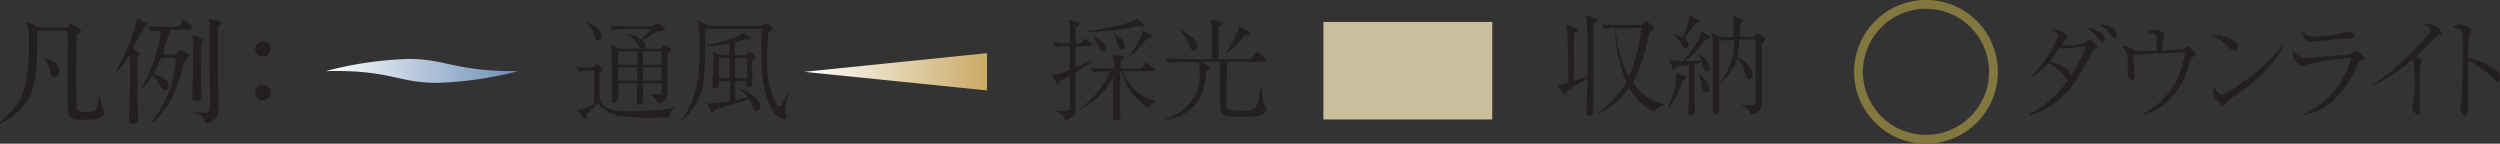
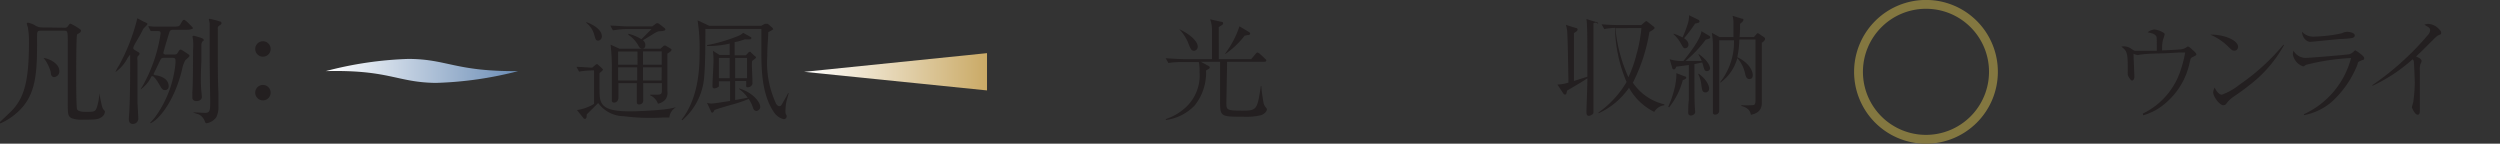
<svg xmlns="http://www.w3.org/2000/svg" viewBox="0 0 246.07 14.14">
  <rect x="0" y="0" width="246.07" height="14.14" fill="#333333" stroke="none" />
  <defs>
    <style>.cls-1{fill:none;stroke:#837740;stroke-linecap:round;stroke-width:0.87px;}.cls-2{fill:#231f20;}.cls-3{fill:url(#名称未設定グラデーション_4);}.cls-4{fill:url(#名称未設定グラデーション_3);}.cls-5{fill:#cabe9d;}</style>
    <linearGradient id="名称未設定グラデーション_4" x1="79.15" y1="7.07" x2="97.15" y2="7.07" gradientUnits="userSpaceOnUse">
      <stop offset="0" stop-color="#fff" />
      <stop offset="1" stop-color="#caaa66" />
    </linearGradient>
    <linearGradient id="名称未設定グラデーション_3" x1="32.06" y1="6.96" x2="51.03" y2="6.96" gradientUnits="userSpaceOnUse">
      <stop offset="0" stop-color="#fff" />
      <stop offset="1" stop-color="#6b8db6" />
    </linearGradient>
  </defs>
  <g id="Layer_2" data-name="Layer 2">
    <g id="main">
      <path class="cls-1" d="M196.21,7.07A6.64,6.64,0,1,1,189.58.43,6.63,6.63,0,0,1,196.21,7.07Z" />
      <path class="cls-2" d="M6.34,2.73a.35.35,0,0,0,.35-.16c.15-.22.18-.24.24-.24a3.45,3.45,0,0,1,.65.35c.3.19.39.25.39.34a.24.24,0,0,1-.13.21l-.25.16c-.09.13-.09,3.7-.09,4.21s0,3,.09,3.16.32.25.88.25c.8,0,.92,0,1.08-.5a4.71,4.71,0,0,0,.22-1.28s0-.06,0-.06.23,1.23.32,1.44.24.29.24.36a.71.71,0,0,1-.35.57c-.33.21-.54.24-1.81.24a3,3,0,0,1-1.11-.14c-.39-.22-.39-.35-.39-1.74,0-.8,0-4.72,0-5.61,0-1.24,0-1.27-.4-1.27H4.05c-.4,0-.4.08-.4.67,0,3.31,0,5.7-2,7.42a6.26,6.26,0,0,1-1.53,1A.07.07,0,0,1,0,12s.73-.69.85-.81c1.52-1.36,2-3.09,2-7a8.08,8.08,0,0,0-.11-1.51,3.37,3.37,0,0,1-.1-.34.1.1,0,0,1,.11-.11,2.71,2.71,0,0,1,.64.23,1.27,1.27,0,0,0,.75.24ZM5,7.11a4.11,4.11,0,0,0-.58-1.24l-.13-.16s0,0,0,0c.37,0,1.55.47,1.55,1.28a.56.56,0,0,1-.52.6C5.08,7.57,5,7.36,5,7.11Z" />
      <path class="cls-2" d="M14.1,2.11c.39.17.41.18.41.26s-.33.37-.38.44-.28.53-.4.74-.51.85-.56,1a.53.53,0,0,0-.05.18c0,.1.07.14.19.22.39.23.43.25.43.35s-.19.23-.21.29a1.08,1.08,0,0,0,0,.35c0,2.43,0,2.83,0,4,0,.27.08,1.44.08,1.67a.53.53,0,0,1-.53.59c-.36,0-.4-.31-.4-.47s.06-.82.06-1c.07-1.65.07-3.49.07-3.67s0-1.31,0-1.52,0-.17,0-.17-.21.27-.25.34a3.92,3.92,0,0,1-1.2,1.39,4,4,0,0,1,.37-.68,19.65,19.65,0,0,0,1.76-4.5c0-.09,0-.12.08-.09S14,2.06,14.1,2.11Zm.51.52s0,0,0-.06,0,0,0,0l.51.05c.52,0,1,0,1.56,0H17c.47,0,.61,0,.73-.18.25-.43.27-.49.4-.49s.87.77.87.82-.22.16-.6.16h-1.3c-.22,0-.35,0-.44.28s-.58,1.89-.58,2,.15.16.23.16h.72c.28,0,.36,0,.49-.22s.17-.27.27-.27.7.44.78.48a.17.17,0,0,1,.08.14c0,.09-.36.37-.41.44a2.54,2.54,0,0,0-.31.87c-.89,3.68-2.74,5.32-3.19,5.32,0,0,0,0,0,0s.42-.46.48-.54a10.7,10.7,0,0,0,2.05-5.33,2.13,2.13,0,0,0,0-.32c0-.22-.11-.25-.34-.25h-.74c-.22,0-.31,0-.44.28l-.64,1.33s0,.08.29.12,1.2.28,1.2,1.05a.35.35,0,0,1-.34.4c-.24,0-.3-.07-.56-.52-.12-.22-.52-.85-.68-.85s-.09,0-.25.28a3.2,3.2,0,0,1-.9,1s0-.11.1-.2a14.9,14.9,0,0,0,1.84-5.29c0-.18-.07-.23-.25-.23l-.68,0s-.06,0-.09-.08Zm5.18,5.94c0,.13.08.92.08.95,0,.32-.28.43-.55.43s-.39-.17-.39-.33,0-.43,0-.5C19,8.4,19,5.7,19,5a6.37,6.37,0,0,0,0-1.07s-.05-.28-.05-.31,0-.1.09-.1.4.1.55.14c.35.11.47.18.47.3S20,4,20,4s-.18.17-.18.42,0,1.38,0,1.61C19.75,7.43,19.77,8.29,19.79,8.57Zm1.87-6.45c.09,0,.14.07.14.15s0,.11-.2.24-.16.2-.16.43c0,.49,0,2.65,0,3.09s0,2,.06,3.11c0,.17,0,.88,0,1.31a2.21,2.21,0,0,1-.21,1.09,1.53,1.53,0,0,1-.93.59c-.12,0-.15-.06-.2-.18a1.23,1.23,0,0,0-.59-.69,4.44,4.44,0,0,1-.59-.2s.13,0,.17,0l1,.05c.54,0,.54-.23.54-1.23,0,0-.05-3.1-.05-3.69,0-1.45,0-3.66,0-3.83s-.08-.37-.08-.44a.06.06,0,0,1,.07-.07A8,8,0,0,1,21.66,2.12Z" />
      <path class="cls-2" d="M25.12,4.82a.76.76,0,1,1,.75.76A.76.76,0,0,1,25.12,4.82Zm0,4.31a.76.76,0,1,1,.75.75A.76.76,0,0,1,25.12,9.13Z" />
      <polygon class="cls-3" points="97.15 8.9 79.15 7.07 97.15 5.23 97.15 8.9" />
-       <path class="cls-2" d="M105.87,7.12c0,.81,0,1.18,0,1.86s0,1.14,0,1.58,0,.73-.27.94a1.63,1.63,0,0,1-.8.32c0-.22-.07-.5-.89-.9v-.05c.24,0,.74.06,1,.06.4,0,.4-.12.4-.54,0-.21,0-1.36,0-1.66s0-.34,0-1.27c-.64.36-.77.42-.92.5s-.15.39-.25.39-.1-.06-.14-.14l-.48-.85a4.63,4.63,0,0,0,1.78-.49c0-.36,0-.43,0-1.09,0-.41,0-.83,0-1.25a9.11,9.11,0,0,0-1.39.12l-.26-.46c.32,0,.76.06,1.65.07,0-.29,0-1.42,0-1.66a1.92,1.92,0,0,0-.17-.67l1,.28c.06,0,.12,0,.12.12s-.25.26-.37.35V4.27h.51l.25-.31c.06-.09.12-.14.17-.14s.15.07.21.12l.38.31s.11.09.11.17-.09.11-.17.11h-1.46V6.09c0,.24,0,.24,0,.55,1-.41,1.28-.53,1.62-.69v.11C107.18,6.29,106.73,6.59,105.87,7.12ZM113,10.6A6,6,0,0,1,110.36,7h-.11c0,.41,0,2.23,0,2.59s0,1,0,1.4c0,.08.06.43.06.5,0,.27-.32.38-.54.38s-.2-.07-.2-.29c0-.4,0-1.05,0-1.45s0-1.83,0-2.54a7.5,7.5,0,0,1-3.27,3.19l0-.09a9.24,9.24,0,0,0,3-3.69H109a8.26,8.26,0,0,0-1.4.12l-.25-.47c.6.06,1.21.09,1.81.09h.54a4,4,0,0,0-.2-1.39l1,.2c.08,0,.13,0,.13.12s-.07.17-.32.34c0,.13,0,.51,0,.73h2l.34-.44c.06-.07.11-.14.17-.14a.47.47,0,0,1,.21.11l.51.45c.07,0,.11.08.11.16s-.09.12-.16.12H110.5a4.72,4.72,0,0,0,3.38,3V10A1.79,1.79,0,0,0,113,10.6Zm-.55-8-.54,0a19.67,19.67,0,0,1-2.56.42c-.36,0-1.94.13-2.27.16V3.06a26.85,26.85,0,0,0,3.15-.59c1.42-.38,1.52-.49,1.64-.66l.73.6s.08,0,.08.1S112.46,2.64,112.41,2.64Zm-3.93,2.44c-.29,0-.36-.26-.45-.56a2.89,2.89,0,0,0-.58-1l0,0c.46.25,1.32.72,1.32,1.29A.35.35,0,0,1,108.48,5.08Zm1.9-.21c-.26,0-.32-.19-.44-.65a3.09,3.09,0,0,0-.49-1l0,0c.68.44,1.21.82,1.21,1.26C110.7,4.71,110.59,4.87,110.38,4.87Zm2.79-1.13-.33.1a8.37,8.37,0,0,1-1.62,1.69l-.07,0a12.69,12.69,0,0,0,1-1.66,1.54,1.54,0,0,0,.25-.87l.8.47c.07,0,.13.07.13.16S113.22,3.73,113.17,3.74Z" />
      <path class="cls-2" d="M124.12,11.34a6.23,6.23,0,0,1-1.7.15c-2.33,0-2.33,0-2.33-1.64,0-.39,0-2.12,0-2.47,0-.63,0-1.1,0-1.3H118.2l.73.4c.06,0,.14.09.14.16a.14.14,0,0,1-.08.13l-.28.17a5.14,5.14,0,0,1-1.12,3.44,4.77,4.77,0,0,1-2.84,1.43l0-.09a5.4,5.4,0,0,0,2-1.19,4.27,4.27,0,0,0,1.32-3.42,4.67,4.67,0,0,0-.07-1h-1.65A8.42,8.42,0,0,0,115,6.2l-.26-.47c.82.06,1.61.09,1.8.09h2.75c0-2.43,0-2.7,0-3a2.81,2.81,0,0,0-.18-.92l1.07.24c.13,0,.21.05.21.15s0,.11-.43.38V5.82h3.19l.44-.52c.11-.12.12-.13.18-.13a.63.63,0,0,1,.2.1l.56.52c.06.06.11.1.11.17s-.09.12-.17.12h-3.69c0,.85-.07,3.48-.07,4.11s.09.7,1.54.7,1.5-.06,1.85-2.41h.06c0,.43.12,1.12.19,1.55a1.1,1.1,0,0,0,.29.6.22.22,0,0,1,.06.17C124.63,11.08,124.32,11.27,124.12,11.34ZM117.55,5c-.3,0-.37-.18-.65-.91a5.3,5.3,0,0,0-.49-.82,3,3,0,0,0-.35-.4l0,0c1,.45,1.83,1.17,1.83,1.72A.4.4,0,0,1,117.55,5Zm5.31-1.56a3,3,0,0,1-.35.07,8.44,8.44,0,0,1-1.91,1.81l0-.06A9.46,9.46,0,0,0,122,2.59l.88.53c.15.09.17.12.17.18S123,3.44,122.86,3.46Z" />
      <path class="cls-4" d="M32.06,7A36.23,36.23,0,0,1,40.17,5.8C44,5.8,44.79,7.05,51,7a36.06,36.06,0,0,1-8.11,1.16C39.05,8.11,38.31,6.85,32.06,7Z" />
      <path class="cls-2" d="M65.88,11.57c-.25,0-.54,0-.71,0a20.27,20.27,0,0,1-3.76-.13,3.16,3.16,0,0,1-2.53-1.3l-1.13,1.12c0,.19,0,.44-.18.44a.18.18,0,0,1-.14-.07l-.64-.8a4.48,4.48,0,0,0,1.68-.6V6.93A8.3,8.3,0,0,0,57,7.05l-.26-.47c.41,0,1.23.07,1.55.08l.28-.24c.09-.08.14-.11.19-.11s.1.06.13.08l.36.33c.06.06.1.1.1.14s-.17.21-.34.33c0,.12,0,.26,0,1.5,0,1.45,0,2.27,3,2.27.64,0,2.08-.06,3.15-.17a8.16,8.16,0,0,0,1.39-.24v0A1.34,1.34,0,0,0,65.88,11.57ZM58.89,4c-.24,0-.27-.13-.39-.54a2.21,2.21,0,0,0-.79-1.21l0-.07c.77.26,1.53.79,1.53,1.39A.41.41,0,0,1,58.89,4Zm6.16-.93c-.23,0-.34,0-.92.38,0,0-.73.45-.85.51a.58.58,0,0,1,.24.48c0,.21-.1.35-.31.35s-.28-.13-.41-.36a3,3,0,0,0-.95-1V3.32a4.46,4.46,0,0,1,1.28.54c.22-.21.54-.54,1-1h-2.4a8.37,8.37,0,0,0-1.4.13l-.26-.47c.58,0,1.24.08,1.81.08H64.2l.32-.24a.33.33,0,0,1,.18-.08.38.38,0,0,1,.18.07l.52.4a.22.22,0,0,1,.09.17C65.49,3,65.29,3.05,65.05,3.07Zm.94,2a1.53,1.53,0,0,1-.3.2c0,.53,0,3.12,0,3.7a1.18,1.18,0,0,1-.16.78,1.33,1.33,0,0,1-.77.46A1.37,1.37,0,0,0,64,9.39V9.32l.63,0c.47,0,.52-.08.52-.49V8.18H63.31c0,.25,0,1.53,0,1.67a.38.38,0,0,1-.41.43c-.22,0-.22-.16-.22-.25,0-.44,0-1.39,0-1.85H60.87c0,.2,0,1.17,0,1.39,0,.52-.39.53-.41.53-.24,0-.24-.15-.24-.24,0-.24,0-.62,0-.84,0-.42,0-1.27,0-1.83a20.79,20.79,0,0,0-.12-2.79l.89.4H65l.28-.25a.17.17,0,0,1,.12-.06.25.25,0,0,1,.11,0l.48.28s.11.07.11.13S66,5.05,66,5.08Zm-3.24,0H60.84V6.37h1.91ZM60.84,6.63c0,.43,0,.85,0,1.29h1.88c0-.21,0-1.11,0-1.29Zm4.29-1.57H63.29V6.37h1.84Zm0,1.57H63.29c0,.91,0,1,0,1.29h1.83Z" />
      <path class="cls-2" d="M77.37,10.19a3.74,3.74,0,0,0-.05.55,2.14,2.14,0,0,0,0,.41c.1.2.11.23.11.32a.28.28,0,0,1-.3.26,1.65,1.65,0,0,1-.91-.62C75,9.35,74.94,7,74.94,5c0-.73,0-1.42,0-2.15H69.43c0,1.4,0,3.36-.12,4.74a6.25,6.25,0,0,1-2.16,4.25l-.06-.06C68.86,9.51,68.86,6.38,68.86,5a17.51,17.51,0,0,0-.2-3l1.15.54h5.12l.36-.2.06,0,.11,0,.11,0,.44.38s.09.09.09.15,0,0-.12.1l-.36.2c0,.53-.1,1.31-.1,2.4a9.52,9.52,0,0,0,.82,4.53c0,.08.2.35.35.35s.18,0,.47-.54a8.28,8.28,0,0,0,.41-.75l.06,0C77.6,9.31,77.39,10,77.37,10.19Zm-2.92.73a.35.35,0,0,1-.31-.24,3.4,3.4,0,0,0-.45-.94,13,13,0,0,1-1.57.54c-.48.13-1.43.4-1.79.55-.11.2-.14.26-.25.26A.13.13,0,0,1,70,11l-.42-.89a1.12,1.12,0,0,0,.42.08c.33,0,1.47-.2,1.86-.25V8H70.76v.32c0,.18,0,.23-.09.26a1,1,0,0,1-.34.12.18.18,0,0,1-.2-.21.58.58,0,0,1,0-.14c0-.4.1-1.9.1-2.45A7.48,7.48,0,0,0,70.17,5l.65.41h1V4.29a9.29,9.29,0,0,1-2.22.24V4.44a16,16,0,0,0,3.13-.93,1.38,1.38,0,0,0,.42-.28l.63.35c.14.08.18.11.18.17s-.07.11-.13.12a4.43,4.43,0,0,1-.52,0,6.14,6.14,0,0,1-1,.28V5.44h1.1l.23-.24c.08-.08.08-.1.16-.1s.07,0,.14.09l.39.36c.06,0,.08.07.08.12s-.23.23-.35.3,0,1.26,0,2.11a.9.9,0,0,1,0,.18.47.47,0,0,1-.45.33c-.17,0-.17-.09-.17-.18a2.26,2.26,0,0,0,0-.44H72.36V9.84c.61-.1,1-.17,1.23-.23a3.35,3.35,0,0,0-.85-.85V8.7c1.35.39,2.09,1.35,2.09,1.82A.41.41,0,0,1,74.45,10.92ZM71.82,5.7H70.76v2h1.06Zm1.71,0H72.36v2h1.17Z" />
-       <path class="cls-2" d="M156.84,2.29c0,.41,0,.85,0,1.54,0,.1,0,3.45,0,3.48,0,.69,0,2.9,0,3.31,0,.05,0,.27,0,.31,0,.22,0,.28-.16.36a.57.57,0,0,1-.28.11c-.25,0-.25-.18-.25-.55,0,0,.09-2.4.09-2.84v-.3c-.33.21-.73.47-1,.62l-1,.59c-.05.29-.07.39-.21.39a.24.24,0,0,1-.17-.13l-.57-.86a3.76,3.76,0,0,0,1.09-.19c-.06-3.62-.09-4.65-.13-5.1a4.24,4.24,0,0,0-.12-.58l1,.31c.12,0,.15.1.15.16s-.07.14-.13.19a1.53,1.53,0,0,0-.23.15v.16c0,2.21,0,2.43,0,4.55l1.32-.42V5.37c0-1.25,0-3.19-.1-3.5a2.48,2.48,0,0,0-.1-.39l.9.28c.14,0,.26.06.26.19S157.22,2.07,156.84,2.29Zm6,8.73a5.76,5.76,0,0,1-2.5-2.38,7.34,7.34,0,0,1-3,2.51l0-.08a9.6,9.6,0,0,0,2.76-3,14.28,14.28,0,0,1-1.14-5.33,8.37,8.37,0,0,0-1.06.12l-.26-.47c.82.07,1.61.08,1.82.08h2.08l.37-.32c.09-.06.1-.07.13-.07a.27.27,0,0,1,.12.06l.57.45c.09.07.13.11.13.17s-.24.25-.51.38a17,17,0,0,1-1.63,5,5.16,5.16,0,0,0,3.1,2.13v.09A1.36,1.36,0,0,0,162.83,11Zm-3.59-8.25H159a15.05,15.05,0,0,0,1.28,4.83,11.89,11.89,0,0,0,.78-2.19,14.35,14.35,0,0,0,.5-2.65Z" />
+       <path class="cls-2" d="M156.84,2.29c0,.41,0,.85,0,1.54,0,.1,0,3.45,0,3.48,0,.69,0,2.9,0,3.31,0,.05,0,.27,0,.31,0,.22,0,.28-.16.36a.57.57,0,0,1-.28.11c-.25,0-.25-.18-.25-.55,0,0,.09-2.4.09-2.84v-.3c-.33.21-.73.47-1,.62l-1,.59c-.05.29-.07.39-.21.39a.24.24,0,0,1-.17-.13l-.57-.86a3.76,3.76,0,0,0,1.09-.19c-.06-3.62-.09-4.65-.13-5.1a4.24,4.24,0,0,0-.12-.58l1,.31c.12,0,.15.1.15.16s-.07.14-.13.19a1.53,1.53,0,0,0-.23.15v.16c0,2.21,0,2.43,0,4.55l1.32-.42V5.37c0-1.25,0-3.19-.1-3.5l.9.28c.14,0,.26.06.26.19S157.22,2.07,156.84,2.29Zm6,8.73a5.76,5.76,0,0,1-2.5-2.38,7.34,7.34,0,0,1-3,2.51l0-.08a9.6,9.6,0,0,0,2.76-3,14.28,14.28,0,0,1-1.14-5.33,8.37,8.37,0,0,0-1.06.12l-.26-.47c.82.07,1.61.08,1.82.08h2.08l.37-.32c.09-.06.1-.07.13-.07a.27.27,0,0,1,.12.06l.57.45c.09.07.13.11.13.17s-.24.25-.51.38a17,17,0,0,1-1.63,5,5.16,5.16,0,0,0,3.1,2.13v.09A1.36,1.36,0,0,0,162.83,11Zm-3.59-8.25H159a15.05,15.05,0,0,0,1.28,4.83,11.89,11.89,0,0,0,.78-2.19,14.35,14.35,0,0,0,.5-2.65Z" />
      <path class="cls-2" d="M165.63,7.89a7.06,7.06,0,0,1-1.35,2.68l-.08-.06a9.77,9.77,0,0,0,.54-1.5A6.83,6.83,0,0,0,165,7.53c0-.09,0-.19,0-.33l.86.33c.08,0,.12.08.12.13S165.87,7.81,165.63,7.89Zm2.27-4a11.8,11.8,0,0,1-2,2.11c.28,0,.41,0,1.6,0a5.42,5.42,0,0,0-.34-.66l.07,0c.75.53,1.09,1.08,1.09,1.41A.31.31,0,0,1,168,7c-.21,0-.24-.13-.35-.5a2.48,2.48,0,0,0-.11-.35l-.76.16c0,3.38,0,3.87.07,4.64a1,1,0,0,1,0,.11c0,.13-.21.31-.42.31s-.26-.15-.26-.27c0-.35,0-.9.06-1.25,0-.84,0-.85,0-3.45L165,6.56c-.11.22-.13.27-.25.27a.15.15,0,0,1-.15-.13l-.26-.87A4,4,0,0,0,165.7,6c.53-.68,1.69-2.13,1.77-2.93l.77.46a.19.19,0,0,1,.1.14C168.34,3.79,168.21,3.82,167.9,3.9Zm-1.05-1.58a12.6,12.6,0,0,1-1.09,1.45c.13.1.43.3.43.62a.34.34,0,0,1-.31.37c-.16,0-.17,0-.47-.53a3.28,3.28,0,0,0-.68-.84l0-.07a7.2,7.2,0,0,1,.88.37,9.24,9.24,0,0,0,.46-1.18,2.66,2.66,0,0,0,.18-1l.93.45a.17.17,0,0,1,.09.13C167.31,2.17,167.25,2.26,166.85,2.32Zm1,6.78c-.29,0-.33-.22-.4-.82a3,3,0,0,0-.31-1l.08,0c.86.64,1,1.23,1,1.43A.36.36,0,0,1,167.87,9.1Zm5.56-4.9c0,.25,0,.43,0,1,0,1.36,0,3.54,0,4.89,0,.32,0,1-1.07,1.22-.08-.3-.15-.65-.94-.87l0-.08a7.33,7.33,0,0,0,1.05,0c.18,0,.34,0,.34-.46v-6h-1.59A9.12,9.12,0,0,1,171,5.63c1.23.58,1.52,1.41,1.52,1.75s-.18.4-.33.4c-.31,0-.36-.28-.46-.68A3.19,3.19,0,0,0,171,5.72a4.34,4.34,0,0,1-1.64,2.39l-.07,0a6.35,6.35,0,0,0,1.38-4.15h-1.45V9.66c0,.19,0,1.06,0,1.24a.38.38,0,0,1-.4.38.19.19,0,0,1-.22-.21c0-.1,0-.51,0-.59,0-.87,0-4.09,0-6a7.58,7.58,0,0,0-.11-1.25l.77.42h1.36c0-.35,0-1,0-1.49a2,2,0,0,0-.1-.61l.93.29c.09,0,.15,0,.15.11s-.06.17-.33.4c0,.52,0,.81-.05,1.3h1.41l.23-.26s.09-.12.14-.12a.34.34,0,0,1,.17.08l.46.31c.1.07.1.13.1.16S173.74,4,173.43,4.2Z" />
-       <path class="cls-2" d="M199.75,11.24a11.15,11.15,0,0,0,4-3.61,15.76,15.76,0,0,0,1.59-3.08c-.36.06-1.59.21-2,.21a2.36,2.36,0,0,1-.64-.07c-.13.18-.68,1-.8,1.17l-.15.2a5.34,5.34,0,0,1,1.35.5c.38.2.69.45.69.89s-.16.37-.23.37-.24-.13-.42-.36a4.65,4.65,0,0,0-1.51-1.26,6,6,0,0,1-1.8,1.42l0,0a11.88,11.88,0,0,0,2.73-4.06c0-.29-.33-.47-.61-.64a1.89,1.89,0,0,1,.38,0,1.45,1.45,0,0,1,1.18.74c0,.1,0,.14-.2.29s-.25.33-.37.5a4.26,4.26,0,0,0,.56,0,4.21,4.21,0,0,0,2-.38c.17-.13.19-.15.24-.15a3.83,3.83,0,0,1,.76.7v0c0,.12-.07.14-.3.23s-.21.11-.39.43a24.51,24.51,0,0,1-1.45,2.6,8.6,8.6,0,0,1-4.52,3.48Zm6.43-8.32c.62.25,1,.5,1,.91,0,.21-.11.32-.22.32s-.19-.05-.52-.49a2.71,2.71,0,0,0-1.07-.9A1.83,1.83,0,0,1,206.18,2.92Zm1.48-.3a.93.93,0,0,1,.7.82c0,.15-.06.31-.19.31s-.19,0-.51-.44a2.89,2.89,0,0,0-1.11-.9A2.22,2.22,0,0,1,207.66,2.62Z" />
      <path class="cls-2" d="M210.91,11.18a7.18,7.18,0,0,0,3.75-4.35,10.35,10.35,0,0,0,.42-1.66s0,0,0,0l-.64,0c-1.89.13-2.77.07-3.64.19-.07,0-.35.06-.4.06A2.35,2.35,0,0,1,210,5.3c0,.44.08,1.83.08,2.26,0,.26-.13.37-.24.37s-.41-.44-.41-.61a2.89,2.89,0,0,1,0-.29c0-.1,0-.34,0-.44,0-1.41-.1-1.61-.64-2a1.25,1.25,0,0,1,1,.22c.27.18.29.19.4.19L211.64,5l.65,0c0-1.33,0-1.37-.08-1.47s-.18-.23-.82-.35a1.27,1.27,0,0,1,.66-.28,2.16,2.16,0,0,1,.9.32.18.18,0,0,1,.11.18,3.8,3.8,0,0,1-.16.51,3.35,3.35,0,0,0-.09.7c0,.2,0,.28,0,.35.23,0,1.76-.08,1.89-.11a1.17,1.17,0,0,0,.49-.18c.1-.07.12-.09.16-.09s.1,0,.41.28c.09.09.42.37.42.47s0,.11-.31.26-.23.17-.35.58a7.1,7.1,0,0,1-2.28,3.9,5.71,5.71,0,0,1-2.29,1.28Z" />
      <path class="cls-2" d="M220.29,4.62a.37.37,0,0,1-.37.37c-.2,0-.28-.09-.62-.42a5.6,5.6,0,0,0-1.75-1.16C218.86,3.38,220.29,3.94,220.29,4.62Zm4.52-.18a12.63,12.63,0,0,1-3.48,4c-.5.4-.93.7-1.5,1.09a2.66,2.66,0,0,0-.69.67.41.41,0,0,1-.3.16c-.36,0-1-.83-1-1.28a1,1,0,0,1,.15-.46c.2.45.48.7.7.7a6.07,6.07,0,0,0,1.76-1,21.28,21.28,0,0,0,4.31-3.93Z" />
      <path class="cls-2" d="M226.75,11.25a8.42,8.42,0,0,0,4.66-5.54,22.45,22.45,0,0,0-4.43.67c-.21.14-.23.15-.3.15a1.5,1.5,0,0,1-1-1.2,1.43,1.43,0,0,1,.06-.34,1.39,1.39,0,0,0,1.17.71c.4,0,4-.3,4.32-.36a1.07,1.07,0,0,0,.46-.29c.07-.07.11-.09.15-.09s.86.54.86.75,0,.12-.34.27-.23.13-.36.48a9.92,9.92,0,0,1-2.52,3.59,5.91,5.91,0,0,1-2.68,1.28Zm1.11-7.65a13.81,13.81,0,0,0,2.65-.33,1.28,1.28,0,0,1,.5-.14c.17,0,.76.07.76.35s-.3.29-1.14.35c-.51,0-3,.29-3.24.29s-.74-.24-.82-1A1.55,1.55,0,0,0,227.86,3.6Z" />
      <path class="cls-2" d="M233.49,8.39a27.43,27.43,0,0,0,5.53-5,.67.67,0,0,0,.17-.41.31.31,0,0,0-.16-.3l-.4-.25a1.12,1.12,0,0,1,.39-.08,1.55,1.55,0,0,1,1.06.53c.13.13.2.21.2.36s-.07.14-.22.21-.21.1-.52.41c-1.17,1.17-1.3,1.3-1.73,1.7.22.09.54.25.54.42s-.1.28-.11.33a1.74,1.74,0,0,0-.06.63v3.72c0,.46,0,.63-.23.63s-.55-.62-.55-.74a4.27,4.27,0,0,1,.13-.48,14.18,14.18,0,0,0,.15-2c0-.25-.07-1.9-.09-2a.34.34,0,0,0-.13-.23,15.88,15.88,0,0,1-3.93,2.6Z" />
-       <path class="cls-2" d="M245.81,7a.86.86,0,0,1,.26.62c0,.26-.1.41-.25.41s-.25-.11-.49-.36a8.09,8.09,0,0,0-2.4-1.72c0,1,0,2,0,3,0,.23,0,1.23,0,1.43,0,.52,0,1-.33,1s-.45-.7-.45-.82.08-.56.1-.63c.08-.59.16-4.55.16-5a12,12,0,0,0-.08-1.73c-.07-.28-.37-.39-.89-.54a1.49,1.49,0,0,1,.71-.25c.16,0,1.08.2,1.08.57a5,5,0,0,1-.16.57,13.24,13.24,0,0,0-.14,2.15A6.92,6.92,0,0,1,245.81,7Z" />
-       <rect class="cls-5" x="130.26" y="2.16" width="16.62" height="9.6" />
    </g>
  </g>
</svg>